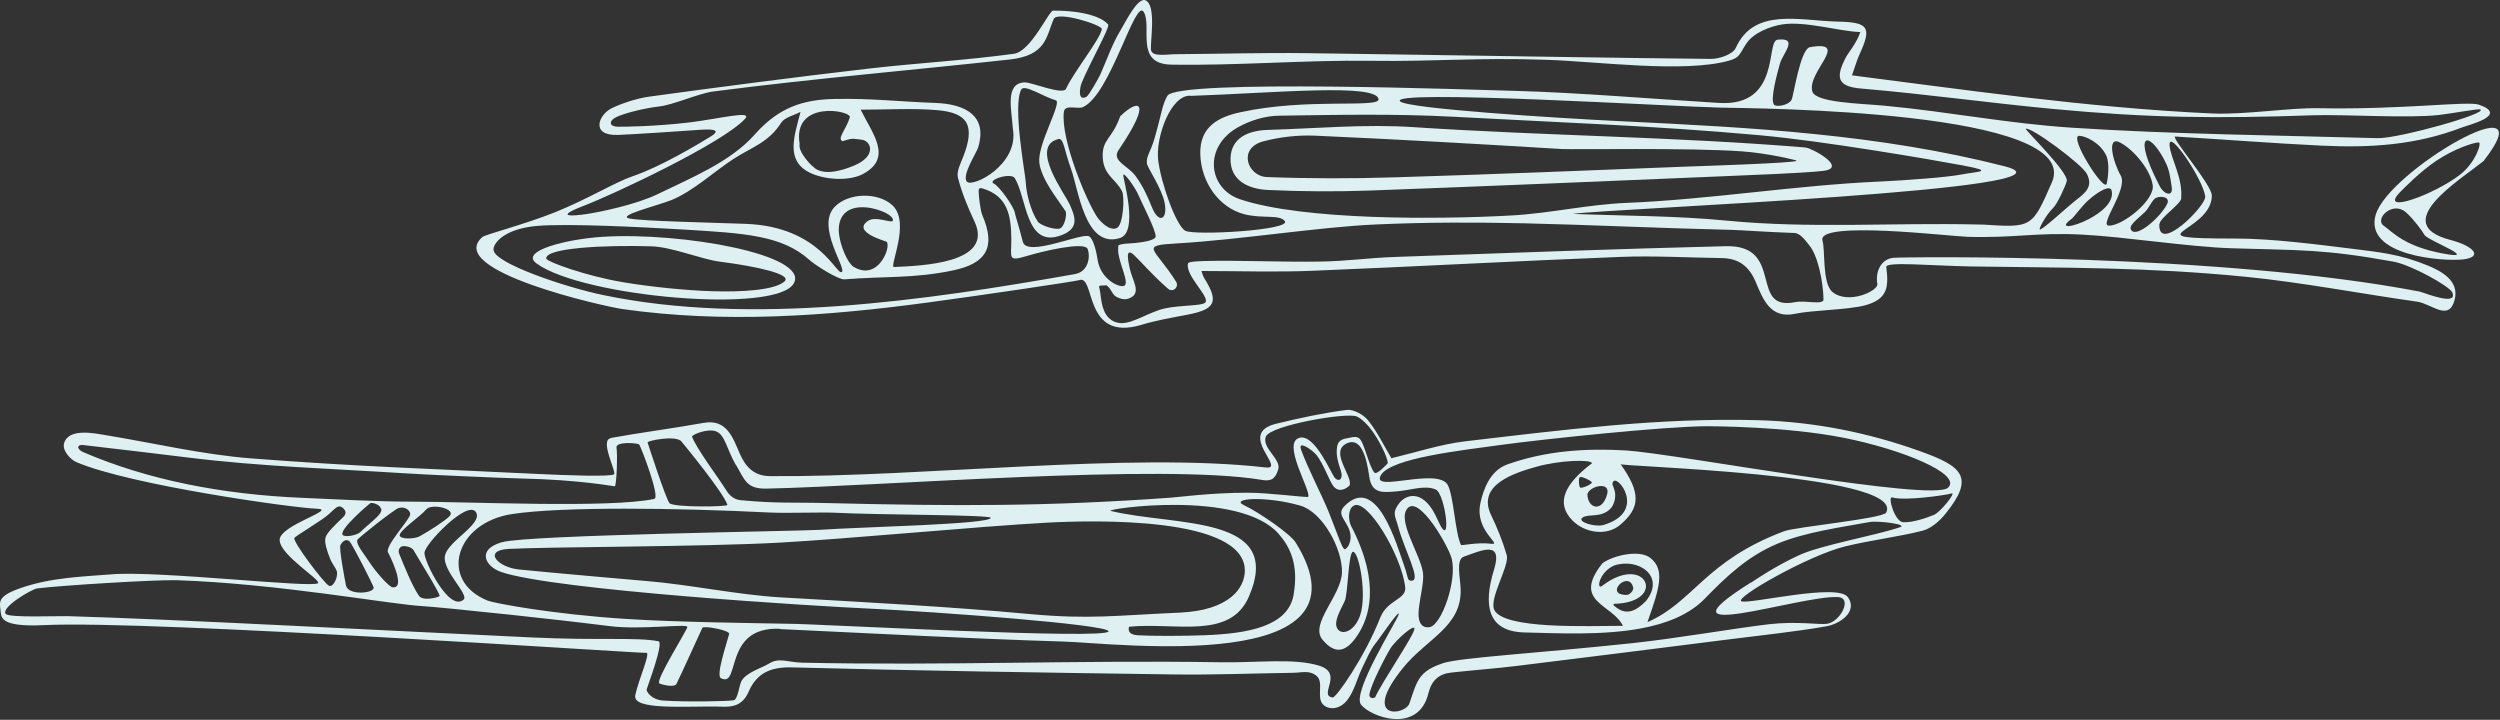
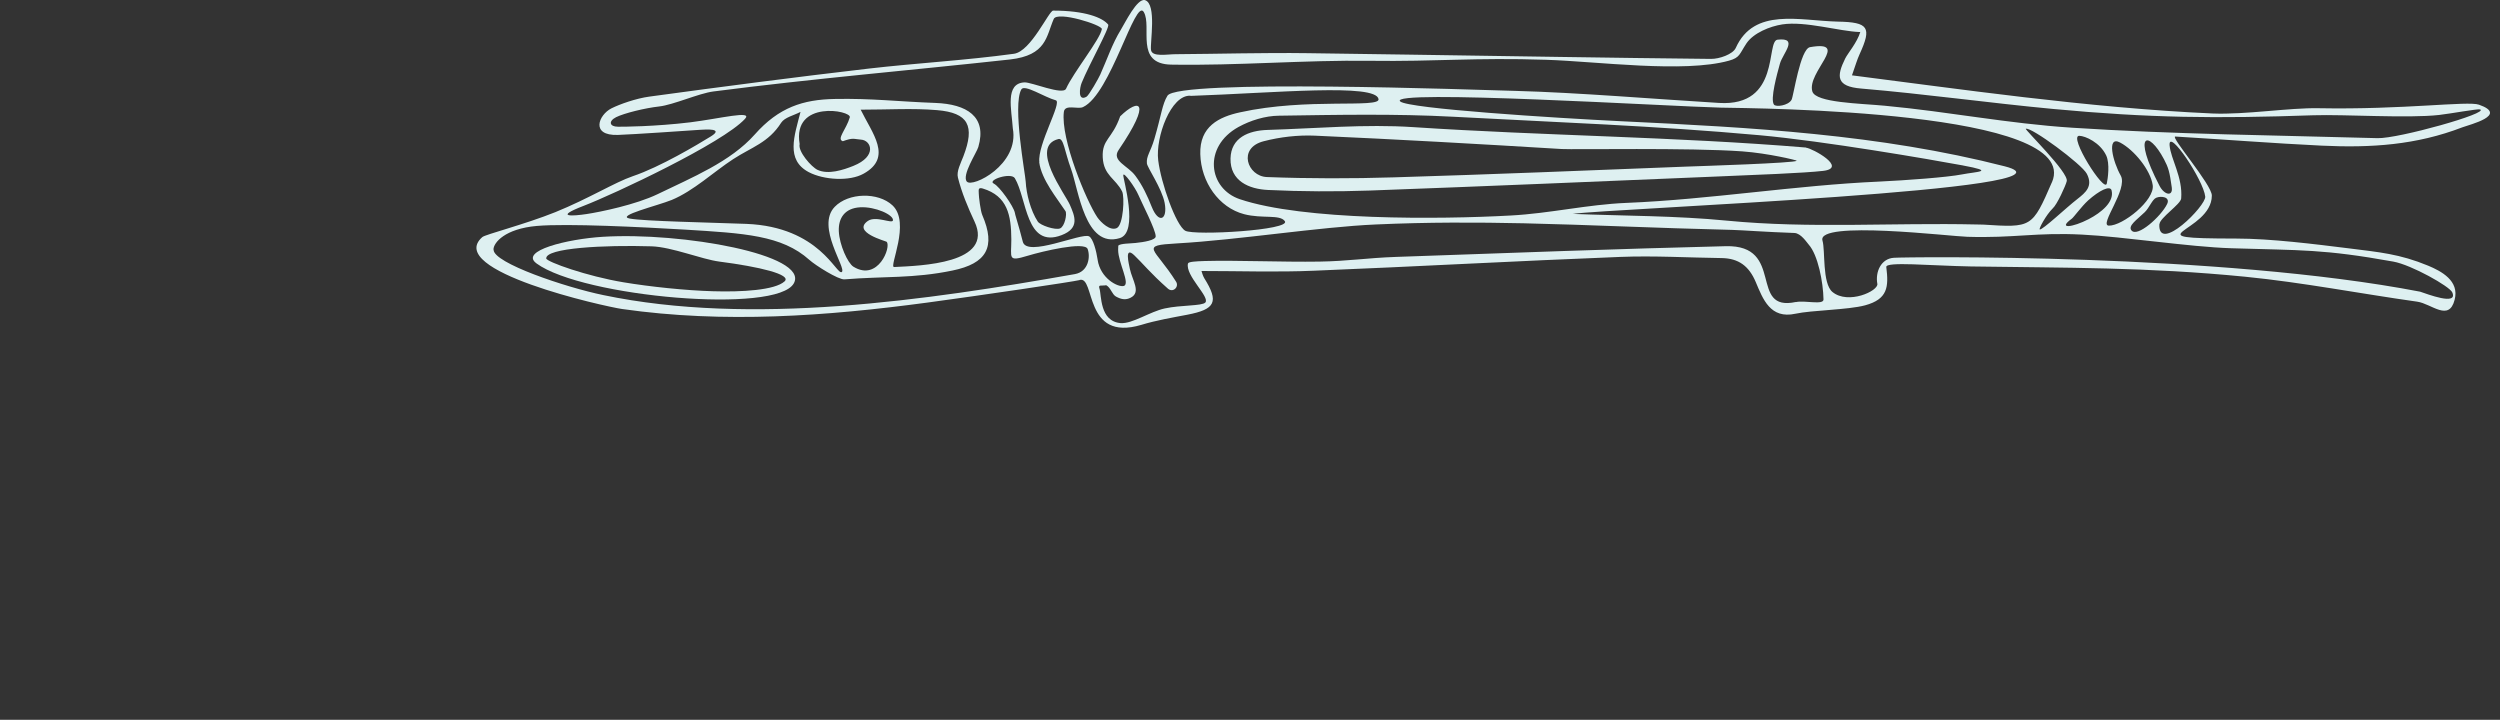
<svg xmlns="http://www.w3.org/2000/svg" width="976" height="281" viewBox="0 0 976 281" fill="none">
  <rect x="0" y="0" width="976" height="281" fill="#333333" stroke="none" />
-   <path d="M616.917 190.349C616.345 189.891 616.287 187.369 616.574 186.452C616.86 185.536 621.041 187.541 621.442 188.286C621.786 188.916 617.547 190.807 616.917 190.349ZM637.593 229.372C637.88 230.633 636.047 232.237 635.245 232.237C625.738 232.466 635.875 222.209 637.593 229.372ZM619.724 192.928C620.526 189.719 628.773 187.77 627.456 192.87C625.451 200.32 619.781 198.429 619.724 192.928ZM536.848 272.177C536.504 272.75 534.385 272.75 534.614 271.146C535.072 267.478 540.914 256.247 542.862 253.095C544.809 249.944 553.228 242.437 552.083 245.99C550.994 249.543 539.597 266.218 536.848 272.235V272.177ZM738.683 194.188C743.608 195.678 759.874 193.272 761.879 192.641C763.883 191.954 757.64 199.919 755.006 201.007C752.543 202.039 746.758 204.102 742.978 203.872C739.656 203.643 736.85 193.673 738.683 194.188ZM261.358 196.423C259.926 194.704 253.053 173.502 252.824 172.757C252.595 172.012 263.878 169.835 265.997 172.299C267.372 173.961 282.607 192.527 283.981 197.111C284.21 197.913 262.79 198.142 261.358 196.423ZM528.142 215.448C530.261 214.932 533.297 229.487 531.521 238.254C529.918 246.219 523.675 248.74 521.956 245.13C520.754 242.666 522.987 238.77 524.935 234.759C526.309 232.008 526.309 215.849 528.199 215.39L528.142 215.448ZM175.389 201.638C173.385 203.586 167.428 207.368 163.82 209.374C161.872 210.462 156.26 210.634 156.03 209.03C155.801 207.196 164.335 201.408 166.397 198.887C168.459 196.366 178.482 198.658 175.389 201.638ZM133.751 208.858C132.262 206.738 144.347 196.48 144.69 196.366C145.778 196.194 148.757 197.111 148.871 199.116C148.986 201.007 144.06 204.388 140.681 207.712C139.306 209.03 134.495 209.889 133.751 208.8V208.858ZM163.533 232.581C160.899 228.684 157.691 220.777 155.859 216.192C155.229 214.645 156.145 213.728 156.603 213.442C157.462 212.812 160.727 213.442 161.472 214.817C162.789 217.224 172.125 232.123 171.609 232.696C171.094 233.269 165.023 234.816 163.533 232.581ZM132.892 212.869C133.464 211.551 135.068 210.061 136.5 211.379C137.416 212.239 146.007 228.914 145.893 229.487C145.664 231.779 135.87 232.466 135.068 228.57C134.553 225.934 132.319 214.187 132.892 212.869ZM114.965 210.004C115.48 209.087 125.389 203.471 128.596 200.549C129.971 199.288 131.632 197.397 132.834 197.741C134.037 198.085 135.984 199.919 134.094 201.752C130.429 205.305 127.68 207.941 127.107 209.775C126.534 211.608 127.622 214.875 128.768 217.854C129.684 220.261 131.231 221.865 131.517 223.126C132.033 225.418 130.028 229.544 128.367 228.627C126.477 227.653 114.106 211.379 114.908 209.947L114.965 210.004ZM165.71 215.849C165.71 212.468 182.319 195.22 185.699 199.804C189.078 204.388 174.587 211.264 173.671 217.109C172.755 222.954 183.179 232.065 181.002 234.071C175.389 239.114 165.653 219.287 165.71 215.906V215.849ZM153.339 229.315C151.964 229.2 146.981 223.756 143.831 218.886C142.285 216.479 138.963 212.582 139.478 210.806C139.65 210.118 153.969 198.83 155.515 198.371C158.551 197.455 160.212 199.689 160.154 200.721C160.04 202.956 149.616 213.671 151.62 215.906C151.678 215.963 158.837 229.888 153.339 229.258V229.315ZM555.519 223.527C554.431 216.135 545.038 202.784 549.677 198.257C554.259 193.73 565.428 213.098 566.745 218.083C568.921 226.564 562.793 244.099 558.097 244.844C555.576 245.245 553.228 243.755 553.916 237.681C554.488 232.352 556.035 226.965 555.519 223.527ZM505.003 232.295C502.827 244.557 487.191 247.365 470.295 247.995C461.646 248.339 449.333 248.339 444.121 247.995C439.481 247.709 440.799 244.672 440.799 244.672C459.126 242.896 480.261 249.886 487.592 232.868C501.509 200.721 458.783 205.592 433.582 199.46C430.718 198.772 483.812 190.922 499.161 208.399C503.743 213.614 507.065 220.548 505.003 232.237V232.295ZM255.516 194.761C238.105 198.486 183.923 195.85 160.555 195.85C147.668 195.85 131.403 194.933 118.115 194.36C86.213 193.042 57.347 187.197 32.547 176.539C30.199 175.622 29.282 173.158 33.349 173.846C34.666 174.075 44.346 175.049 72.811 178.545C101.734 182.155 129.856 182.957 158.264 184.791C165.996 185.306 195.722 186.624 203.282 186.796C227.28 187.312 239.937 190.005 240.052 189.833C240.739 189.203 241.14 177.284 240.682 174.763C240.224 172.241 249.159 172.929 249.56 173.559C250.476 175.049 257.807 194.246 255.459 194.704L255.516 194.761ZM683.527 227.424C643.779 252.408 702.485 232.409 717.491 233.097C723.39 233.383 718.465 242.724 713.31 243.526C710.389 243.984 701.626 242.437 690.629 243.698C676.655 245.36 654.031 249.313 637.25 251.09C600.709 254.986 570.01 256.706 563.423 258.883C553.801 262.092 553.285 265.645 550.25 274.584C548.589 279.455 531.063 281.403 547.673 260.831C557.008 249.256 570.697 244.729 570.239 230.002C570.067 225.361 568.291 218.37 571.556 217.281C578.143 215.046 586.963 210.577 583.24 222.496C579.002 236.306 580.72 246.563 595.153 246.907C608.04 247.193 625.566 248.167 640.801 245.302C650.595 243.469 659.472 239.973 665.543 233.727C673.963 225.074 682.153 217.224 693.837 212.296C704.719 207.712 718.98 205.821 729.805 203.815C733.184 203.185 745.097 204.732 741.775 205.821C731.752 209.202 711.019 212.754 702.313 216.766C693.207 220.949 685.589 226.163 683.585 227.481L683.527 227.424ZM760.561 190.349C754.891 196.194 654.146 177.055 634.73 175.851C619.036 174.935 603.515 175.966 588.509 181.295C581.751 183.645 579.059 191.094 577.913 196.595C575.68 207.311 586.676 212.812 582.266 212.296C576.711 211.608 570.525 213.098 570.353 212.754C568.062 207.884 567.547 193.959 565.256 189.432C561.476 182.155 535.015 192.641 539.081 185.536C542.919 178.831 570.41 175.851 586.104 173.674C602.083 171.496 649.564 166.454 666.46 166.397C668.121 166.397 697.445 166.454 719.839 170.923C742.348 175.393 765.831 184.963 760.619 190.292L760.561 190.349ZM287.418 181.639C290.797 187.427 291.427 190.922 299.274 190.75C344.749 189.776 453.972 180.837 492.746 187.369C496.126 187.942 497.844 187.14 499.047 183.186C500.192 179.232 492.517 174.877 494.178 170.465C495.839 166.053 525.966 160.838 529.746 162.615C531.292 163.302 533.927 165.594 536.16 168.861C539.54 173.789 542.346 180.264 541.659 181.009C541.315 181.352 537.478 185.536 536.561 184.504C534.385 182.04 532.552 172.413 530.548 171.038C529.116 170.064 526.882 170.981 525.622 171.153C523.159 171.554 522.185 172.7 521.956 174.763C521.555 177.8 522.357 180.436 523.445 183.702C524.534 186.911 522.816 188.343 521.155 186.624C519.837 185.249 513.48 169.606 507.523 170.866C500.02 172.471 511.933 191.61 510.731 193.959C510.502 194.36 495.381 192.355 487.305 192.355C472.586 192.355 460.329 194.074 456.893 194.303C408.84 197.741 373.501 197.626 323.902 196.423C308.896 196.022 304.142 196.652 289.193 195.277C286.559 195.048 284.783 193.443 283.523 191.381C280.831 187.026 271.782 174.992 270.178 170.465C269.949 169.835 276.249 167.027 279.686 168.459C283.122 169.892 283.752 175.508 287.361 181.696L287.418 181.639ZM198.471 214.302C213.935 213.442 275.047 213.499 304.428 211.838C333.066 210.233 380.088 205.649 408.725 204.044C426.881 203.07 485.874 201.523 485.988 222.725C485.988 229.258 480.375 238.254 460.616 239.171C435.529 240.26 425.621 241.864 402.196 239.744C369.377 236.707 337.418 235.102 304.715 233.211C288.048 232.237 269.262 228.226 252.595 226.851C250.991 226.736 214.393 223.527 202.595 222.324C194.175 221.464 188.505 214.875 198.471 214.302ZM621.557 180.837C611.075 188.687 606.952 196.366 614.054 203.357C618.865 208.113 627.284 209.316 632.439 204.961C640.343 198.314 640.743 192.469 632.611 181.123C628.487 182.155 743.952 184.619 736.392 200.09C735.189 202.497 701.053 205.649 696.414 207.425C665.543 219.058 661.248 234.988 643.149 242.896C647.903 229.544 650.079 222.439 644.352 217.854C640.113 214.416 629.804 216.823 625.623 219.86C613.481 235.102 629.46 235.79 633.584 244.328C620.182 244.328 587.135 245.818 583.355 238.082C581.235 233.67 589.426 220.777 588.223 216.708C586.676 211.322 584.5 206.05 582.094 201.007C576.482 189.26 591.201 184.619 600.021 182.155C608.899 179.691 621.213 179.232 621.557 180.894V180.837ZM195.607 223.298C216.97 230.518 319.549 236.707 339.881 237.624C365.082 238.827 432.437 243.755 432.78 246.448C433.238 249.887 318.518 243.526 308.209 243.526C293.374 243.239 263.764 242.896 244.519 241.635C215.424 239.801 192.915 235.446 190.51 234.529C171.208 226.908 177.508 204.044 200.017 200.664C219.491 197.741 263.935 198.257 300.591 200.09C307.521 200.434 321.382 199.861 326.88 200.205C341.714 201.007 386.789 200.95 386.789 202.153C386.674 204.732 336.158 205.706 319.835 206.852C312.275 207.368 206.203 208.8 196.008 211.666C185.813 214.531 189.536 221.235 195.664 223.298H195.607ZM304.428 245.589C340.339 247.251 379.229 249.371 415.14 250.46C435.358 251.033 538.108 263.983 505.862 211.838C503.629 208.227 490.742 199.575 485.759 197.283C479.745 194.532 494.121 193.501 507.638 197.397C516.458 199.976 524.133 214.416 523.904 223.47C523.675 232.524 511.189 243.583 516.286 249.715C521.384 255.846 525.679 254.471 529.975 247.995C534.27 241.52 539.368 228.169 527.397 205.19C526.424 203.299 526.137 198.83 528.428 197.455C533.583 194.188 547.157 216.766 548.589 229.2C549.162 234.128 541.659 234.014 538.852 241.119C532.781 256.534 521.613 272.464 520.295 272.292C514.396 271.547 524.877 262.894 514.912 259.857C504.946 256.82 490.914 258.826 475.965 258.539C421.154 257.68 368.117 259.914 313.306 258.711C307.292 258.597 304.314 256.476 300.018 259.169C297.441 260.774 291.083 262.55 289.365 266.103C288.621 267.593 287.991 273.037 286.501 273.381C284.611 273.782 268.002 274.125 258.895 273.495C254.542 273.209 252.538 270.344 252.423 269.255C252.423 268.854 259.353 250.803 257.062 250.345C248.414 248.683 234.382 250.116 207.52 248.855C151.506 246.219 64.391 241.578 26.304 240.546C22.925 240.431 3.509 241.234 2.249 239.687C0.187 237.165 12.329 230.002 14.563 229.716C23.383 228.57 60.84 226.278 68.802 226.507C108.894 227.825 152.25 235.962 165.194 236.65C168.287 236.821 182.434 238.197 199.101 239.973C211.93 241.348 226.249 242.953 238.047 244.443C250.361 245.99 268.517 243.354 268.346 244.787C268.174 246.104 255.745 265.759 257.406 266.791C258.093 267.192 263.305 268.624 264.107 266.963C266.513 262.035 273.328 246.907 274.188 245.13C274.646 244.099 285.07 246.104 284.669 247.48C283.695 251.204 279.457 263.696 281.404 264.728C289.251 268.911 282.091 244.5 304.486 245.474L304.428 245.589ZM629.861 236.134L630.09 235.733C651.225 235.274 642.748 215.448 625.451 228.742C623.103 230.518 624.248 223.355 630.148 220.777C639.483 217.625 650.423 224.845 642.576 234.644C638.682 238.598 634.615 240.775 629.861 236.191V236.134ZM507.924 175.393C506.607 171.783 512.162 175.45 513.995 177.685C516.63 180.951 519.035 187.885 520.582 189.833C522.873 192.641 525.908 190.578 526.882 189.49C528.257 185.937 518.749 176.253 525.908 173.044C533.068 169.892 534.213 184.733 534.729 187.083C535.989 192.813 540.227 192.183 544.523 191.896C550.708 191.495 556.035 189.203 560.502 191.094C564.339 192.698 567.203 216.594 561.132 202.669C556.035 191.037 549.219 192.584 546.183 196.538C543.32 200.32 544.752 201.523 545.84 205.592C548.417 214.989 554.717 226.22 551.338 226.679C549.219 226.965 549.849 225.476 548.36 221.35C545.324 212.869 537.592 184.848 524.935 197.512C521.613 200.835 525.507 202.841 526.939 207.368C527.913 210.52 526.596 213.728 525.107 214.416C524.133 214.817 522.3 208.743 518.749 199.919C515.943 193.042 510.673 183.072 507.867 175.393H507.924ZM629.689 188.286C630.892 184.332 643.55 199.747 625.967 204.961C622.874 205.878 615.485 203.758 617.776 202.096C620.067 200.434 624.878 202.325 628.601 198.715C630.319 197.111 631.007 193.673 630.319 191.438C629.518 188.687 629.289 189.432 629.632 188.286H629.689ZM238.391 171.095C234.095 171.898 240.625 184.046 239.766 185.134C238.906 186.223 220.464 185.536 210.957 185.077C169.776 183.072 139.306 182.155 97.954 178.946C78.939 177.456 60.153 172.986 41.31 169.892C37.072 169.204 26.934 166.97 25.044 172.929C24.128 175.852 27.507 179.404 29.741 180.378C50.76 189.432 115.079 198.371 123.613 198.601C132.147 198.83 109.123 204.961 109.18 210.806C109.18 216.651 125.331 226.335 124.186 227.653C122.353 229.716 61.929 222.725 43.601 224.215C33.463 225.074 19.717 225.304 7.346 229.831C-0.901 232.81 -0.157 235.045 0.187 238.082C0.531 240.947 -0.386 244.901 17.369 244.042C58.893 242.036 250.476 255.158 252.309 254.872C254.141 254.643 249.216 265.473 248.013 271.432C246.81 277.392 267.315 275.615 280.889 275.845C286.043 276.188 289.881 275.501 292.286 270C295.379 262.894 300.763 260.316 309.125 260.545C358.667 261.863 408.21 262.608 457.752 263.295C473.331 263.524 488.966 262.894 504.602 262.665C508.096 262.665 511.189 261.462 514.053 263.926C516.916 266.39 513.823 272.349 516.515 275.042C518.749 277.277 523.159 277.105 526.137 273.094C528.715 269.656 529.746 265.129 531.636 261.118C533.182 257.852 535.301 253.21 536.733 251.548C538.165 249.887 546.527 237.395 546.069 239.801C545.553 242.208 527.627 270.286 531.349 275.1C535.072 279.913 553.744 286.675 557.638 270.687C558.898 265.53 561.819 263.066 566.688 262.55C575.164 261.634 583.698 261.003 592.175 259.972C619.953 256.591 647.731 253.038 675.509 249.543C688.052 247.938 700.595 246.677 713.081 244.5C718.236 243.583 725.395 238.827 721.443 233.154C717.548 227.481 683.012 235.962 679.862 234.759C676.712 233.555 705.979 216.823 720.298 213.327C730.263 210.863 740.573 209.717 750.538 207.196C753.918 206.336 757.24 203.414 759.531 200.549C771.1 186.281 766.117 182.04 749.565 176.138C729.29 168.861 708.327 164.677 686.563 164.047C648.017 162.958 610.044 167.829 571.957 172.299C562.392 173.445 553.056 176.539 543.205 178.889C540.227 173.903 537.707 168.574 534.099 164.104C532.323 161.87 528.371 159.692 525.737 160.036C516.401 161.239 507.18 163.245 498.016 165.48C482.723 169.319 502.426 183.473 494.121 182.499C441.2 176.425 360.271 186.338 300.648 185.879C294.692 185.879 291.198 182.613 288.793 177.055C286.158 171.095 283.867 163.474 274.76 165.079C262.332 167.313 250.075 168.861 238.448 170.981L238.391 171.095Z" fill="#DEF0F1" />
  <path d="M421.459 109.292C427.759 107.573 422.891 133.588 445.571 126.827C451.413 125.05 457.484 124.019 463.498 122.873C474.552 120.753 475.927 117.83 470.142 108.605C469.569 107.63 469.283 106.484 469.054 105.797C483.945 105.797 498.493 106.312 513.04 105.682C552.903 104.078 592.766 101.843 632.629 100.296C645.802 99.78 659.033 100.582 672.206 100.754C678.735 100.869 682.802 103.848 685.436 110.094C688.243 116.742 691.106 124.649 700.958 122.472C707.258 121.097 721.519 120.982 728.106 119.205C736.983 116.799 737.384 112.043 736.41 104.25C736.124 102.015 753.593 103.734 769.4 104.02C806.629 104.593 838.187 104.25 876.504 108.032C899.012 110.266 921.292 114.621 943.686 117.773C949.299 118.575 956.058 125.738 958.291 117.028C960.239 109.579 953.022 105.854 947.982 103.734C936.756 99.092 928.795 98.462 917.111 96.972C903.709 95.31 886.527 93.133 872.953 93.133C830.455 93.076 863.502 90.898 863.502 76.343C863.502 72.046 847.065 53.193 849.241 53.307C868.657 54.453 887.328 55.944 906.401 56.86C925.645 57.777 943.343 56.631 961.327 49.697C964.248 48.609 979.368 44.941 967.799 40.873C963.389 39.326 938.303 42.878 905.141 42.248C893.858 42.019 876.618 44.827 863.846 44.311C814.991 42.133 763.272 34.512 723.008 29.412C724.383 25.516 725.013 23.281 725.987 21.161C730.798 10.674 729.538 8.669 717.51 8.44C702.447 8.096 684.806 2.824 677.647 18.697C676.559 21.161 671.232 23.052 667.91 22.994C628.735 22.593 589.559 21.906 550.441 21.333C537.096 21.103 523.751 20.931 510.463 20.76C493.281 20.53 476.099 21.046 458.916 21.161C455.652 21.161 449.752 22.364 449.351 19.499C448.95 16.634 451.642 1.621 447.06 0.073C443.968 -0.958 439.099 9.185 437.553 11.649C434.231 17.035 432.169 23.281 429.534 29.126C428.962 30.444 425.124 37.263 424.151 37.779C420.657 39.727 421.516 34.226 422.261 32.392C425.182 25.172 433.429 10.56 432.627 9.586C430.451 6.892 423.692 4.142 411.149 4.142C409.488 4.142 402.501 20.072 395.857 20.989C377.071 23.567 358.056 24.599 339.155 26.776C310.576 30.1 281.996 33.825 253.473 37.721C248.376 38.409 242.018 40.644 238.696 42.305C233.713 44.827 230.391 53.021 241.216 52.677C247.688 52.448 267.448 51.073 273.347 50.672C275.409 50.557 282.798 49.984 277.528 53.25C272.316 56.459 257.769 65.169 247.058 68.779C240.014 71.186 229.933 77.489 216.817 82.818C204.847 87.632 189.44 91.528 188.295 92.56C173.346 105.682 236.062 119.664 242.877 120.638C282.683 126.311 322.489 123.446 362.122 118.117C381.768 115.481 419.053 109.98 421.459 109.349M726.273 12.451C725.013 16.634 721.405 20.76 720.374 22.823C716.937 29.813 716.765 33.767 726.617 34.57C751.645 36.69 776.503 40.185 801.531 42.535C839.447 46.087 865.106 46.317 903.136 44.999C915.393 44.597 939.964 46.259 952.22 44.884C956.688 44.368 967.341 42.42 968.2 42.706C972.209 44.082 936.241 54.167 928.222 53.938C889.677 52.849 847.58 52.391 809.092 49.869C783.433 48.208 761.382 43.681 735.78 41.274C726.158 40.357 708.919 40.128 707.544 35.716C705.253 28.209 722.722 15.602 706.628 18.41C702.79 19.098 700.213 37.607 699.411 38.982C698.151 41.217 693.283 41.904 692.538 40.816C691.049 38.695 693.741 28.954 694.887 24.828C696.032 20.817 702.332 14.571 693.97 15.488C689.274 16.003 695.345 41.675 671.118 40.185C647.234 38.753 615.619 36.117 591.735 35.486C576.214 35.085 459.775 30.788 455.766 37.377C453.704 40.758 453.418 44.884 450.669 54.224C449.18 59.324 447.461 60.929 447.748 63.794C447.92 65.456 453.59 73.535 454.678 79.208C455.938 85.855 452.33 87.517 449.638 80.755C447.977 76.515 445.972 72.275 443.28 68.665C440.359 64.653 433.83 62.82 436.694 58.579C450.039 38.982 444.54 38.352 437.324 45.4C434.174 54.396 430.164 54.282 430.508 61.444C430.852 68.55 435.548 69.696 438.068 74.739C439.099 76.744 438.584 87.918 435.949 89.064C433.372 90.21 429.878 86.944 428.389 84.824C424.151 78.521 414.013 54.282 415.33 43.681C415.731 40.529 420.886 42.821 422.833 41.79C433.658 36.747 443.223 -1.13 446.545 4.715C449.867 10.502 442.879 25 457.255 25.229C482.742 25.688 509.432 23.396 534.919 23.739C560.979 24.083 575.641 22.421 603.534 23.338C623.58 23.969 657.372 28.61 675.012 23.682C679.308 22.479 679.022 21.161 681.828 16.92C684.577 12.852 690.992 10.273 695.803 9.528C704.738 8.153 718.025 12.222 726.044 12.508L726.273 12.451ZM801.073 71.129C793.341 88.95 793.227 88.892 774.269 87.689C773.352 87.632 772.436 87.632 771.52 87.632C739.102 86.887 706.685 89.294 674.211 86.142C654.279 84.194 634.118 84.308 614.015 83.506C628.047 81.386 818.313 74.108 782.688 64.94C733.661 52.391 683.546 49.755 633.317 47.348C606.34 46.03 549.868 42.42 546.66 39.612C541.048 34.741 653.248 41.618 671.69 42.019C685.322 42.305 813.33 42.936 801.073 71.186V71.129ZM335.834 42.821C346.658 42.821 356.28 42.191 365.788 42.993C378.102 44.025 380.679 49.124 376.097 61.043C375.066 63.737 373.348 66.888 373.978 69.352C375.467 75.254 377.873 80.985 380.45 86.486C388.24 102.989 359.316 103.734 349.064 104.25C346.888 104.364 355.65 87.001 348.434 80.182C342.821 74.911 331.194 75.197 325.868 80.755C318.422 88.434 330.679 104.88 328.617 106.198C326.555 107.573 320.026 88.549 291.389 87.403C276.211 86.83 251.698 86.371 245.913 85.34C240.128 84.308 256.738 80.297 262.236 78.062C270.713 74.567 278.731 67.003 286.234 62.132C293.336 57.491 300.037 55.714 304.963 47.921C306.337 45.801 309.946 45.056 312.523 43.681C310.117 53.078 306.624 62.419 315.788 67.232C321.63 70.269 331.653 70.899 337.151 67.805C348.606 61.444 340.53 52.104 335.948 42.706L335.834 42.821ZM766.308 64.596C779.309 67.003 771.863 66.945 765.964 68.092C760.065 69.238 744.314 70.384 733.49 70.899C701.015 72.332 667.452 77.89 634.978 79.208C619.628 79.839 605.08 83.334 589.731 84.136C561.781 85.683 508.802 86.085 484.06 77.776C471.746 73.65 469.512 57.319 483.487 49.583C488.183 47.004 493.911 45.228 499.237 45.17C521.918 44.827 544.656 44.368 567.279 45.572C608.574 47.806 645.745 49.067 686.983 52.792C712.183 55.084 753.364 62.189 766.365 64.596H766.308ZM701.129 117.888C682.458 121.956 697.063 95.54 673.752 96.112C633.718 97.087 588.528 98.749 545.057 100.296C533.545 100.697 526.385 101.957 515.102 102.129C500.841 102.359 482.628 101.556 470.314 101.9C466.648 102.015 463.956 102.187 463.784 102.874C462.639 107.573 472.547 116.054 470.543 118.117C469.226 119.492 461.15 119.034 454.735 120.409C448.893 121.67 442.078 126.483 437.496 126.139C429.248 125.452 430.05 115.08 429.248 112.73C428.675 110.954 429.764 111.699 431.883 111.355C433.658 112.329 434.116 114.908 435.663 115.767C437.725 116.913 439.5 117.2 441.39 116.226C445.629 114.106 442.02 109.407 441.104 104.994C440.703 102.989 438.87 95.941 442.765 99.608C445.972 102.645 449.065 106.599 455.938 112.673C457.943 114.449 460.405 111.985 459.145 109.98C450.783 96.628 444.483 95.883 459.489 95.024C483.659 93.648 514.931 88.606 537.096 87.632C557.657 86.715 576.271 86.772 594.943 87.173C620.144 87.746 645.573 89.007 676.272 89.752C680.396 89.867 689.045 90.554 700.557 90.955C703.077 91.07 705.311 94.565 706.112 95.482C709.721 99.493 711.783 110.152 711.897 116.913C711.897 119.206 704.566 117.143 701.072 117.945L701.129 117.888ZM192.648 97.373C192.705 94.737 197.115 89.294 209.601 88.205C221.457 87.173 250.896 88.663 267.333 89.637C290.53 91.07 305.192 91.815 315.959 101.442C318.365 103.619 327.3 109.235 329.648 109.063C345.112 107.802 356.624 108.776 371.802 105.625C385.204 102.874 388.87 96.456 383.486 83.964C382.799 82.417 382.111 76.802 382.111 75.541C382.111 74.28 381.71 73.02 383.658 73.593C393.337 76.515 394.769 84.022 394.826 93.477C394.826 100.869 393.28 102.244 401.241 99.837C406.911 98.118 423.463 94.164 424.609 97.201C425.754 100.238 424.952 106.026 419.683 107C361.722 117.257 293.336 127.285 235.489 115.194C220.769 112.157 192.533 102.645 192.705 97.488L192.648 97.373ZM377.472 70.957C375.353 68.435 381.309 59.611 381.939 57.376C385.433 45.457 377.357 40.644 365.158 40.185C350.782 39.669 340.244 38.352 325.868 38.638C313.497 38.867 304.046 41.904 294.653 52.505C285.203 63.163 270.14 69.295 256.795 75.77C248.261 79.896 234.343 82.761 229.017 83.563C223.69 84.365 215.958 84.939 227.871 80.354C239.785 75.77 282.225 55.829 290.873 46.374C293.966 42.993 281.308 46.259 269.51 47.749C255.936 49.411 242.591 49.526 241.216 49.468C238.009 49.468 237.379 47.348 240.529 45.744C243.679 44.196 251.698 42.191 257.368 41.56C262.923 40.93 272.774 36.461 278.445 35.716C317.907 30.616 355.65 27.464 394.253 23.224C408.687 21.619 408.457 14.055 411.378 7.408C412.753 4.199 430.394 9.758 430.164 11.362C429.534 15.316 419.053 28.266 416.189 34.627C414.987 37.32 402.615 31.991 399.924 32.163C392.249 32.564 394.941 42.764 395.399 50.099C398.034 64.31 379.591 73.421 377.472 70.899V70.957ZM732.917 110.782C733.432 113.59 721.519 119.034 715.391 113.991C711.324 110.61 712.642 97.717 711.496 93.935C709.091 85.913 761.898 92.331 768.083 92.445C786.296 93.018 794.888 90.669 812.814 91.586C829.023 92.388 854.568 96.399 871.12 96.915C898.554 97.774 906.916 97.201 934.351 102.129C941.396 103.39 956.401 111.814 957.375 114.163C959.666 119.492 947.467 114.736 944.832 113.876C866.366 98.749 744.257 100.296 739.331 100.64C734.349 100.983 732.058 106.141 732.917 110.839V110.782ZM464.758 37.435C497.805 36.289 537.21 32.449 538.184 38.695C538.757 42.363 510.234 38.065 484.117 43.853C475.927 45.629 468.252 49.354 468.596 60.184C468.882 71.071 475.812 81.042 485.721 83.621C492.765 85.454 499.581 83.621 501.586 86.314C504.277 89.867 466.362 92.044 462.754 90.096C459.145 88.147 453.246 71.53 452.158 62.533C451.07 53.537 457.141 36.919 464.758 37.377V37.435ZM428.504 101.327C428.045 98.175 426.785 93.133 425.182 92.273C422.318 90.726 400.783 100.639 399.294 94.336C398.835 92.445 397.575 87.861 396.373 83.85C396.315 83.563 396.258 83.334 396.201 83.048C395.685 80.526 390.244 72.79 388.011 71.702C385.147 70.269 394.769 67.175 396.201 69.582C400.955 77.489 400.439 97.144 414.414 91.815C421.802 89.007 419.454 84.136 417.679 79.953C415.903 75.828 401.699 57.147 413.211 54.282C415.273 53.766 415.559 58.923 418.137 65.971C421.115 74.166 423.578 97.087 437.152 92.961C444.712 90.669 438.412 69.811 438.527 68.378C438.641 66.831 443.223 73.249 444.426 76.114C445.629 78.979 451.241 89.809 451.184 92.273C451.184 93.763 446.659 94.508 443.338 94.852C441.276 95.081 437.438 95.024 436.579 95.883C436.522 96.456 436.522 96.972 436.522 97.545C436.522 102.53 441.39 110.897 438.698 111.642C436.465 112.215 429.592 108.719 428.504 101.384V101.327ZM405.708 63.335C406.625 70.212 412.696 77.432 415.96 82.417C416.648 83.506 415.674 88.434 413.841 89.179C411.951 89.924 406.109 87.976 405.136 86.486C402.329 82.188 400.668 75.598 400.439 70.957C400.324 68.149 395.227 41.217 398.721 34.913C399.924 32.736 407.827 38.008 412.18 39.154C414.815 39.841 404.906 56.516 405.766 63.335H405.708ZM840.421 72.275C841.28 78.177 828.679 88.205 823.296 88.09C819.286 87.976 830.913 73.879 827.935 68.55C824.899 63.221 822.265 52.792 827.706 55.657C833.147 58.522 839.562 66.373 840.421 72.275ZM814.705 67.862C817.225 72.733 814.189 75.197 810.982 77.719C806.743 80.985 797.465 89.809 796.32 89.58C795.804 89.465 798.782 83.907 801.36 81.386C803.078 79.896 806.457 72.447 806.858 70.728C807.717 67.347 790.306 50.5 790.878 50.27C792.94 49.468 812.757 64.08 814.705 67.862ZM329.018 55.141C333.142 53.651 333.199 54.282 336.12 54.511C340.129 54.74 342.592 60.986 333.142 64.768C329.132 66.373 323.348 68.263 319.167 66.315C316.818 65.226 311.435 59.152 312.179 56.23C309.258 38.867 332.512 43.108 331.767 45.801C330.393 50.557 326.441 54.339 329.075 55.141H329.018ZM843.055 87.517C843.17 85.053 851.36 79.724 851.532 77.489C852.219 69.18 847.408 62.017 847.007 56.688C846.549 49.869 860.238 70.326 860.925 76.744C861.326 80.297 842.54 99.15 842.998 87.575L843.055 87.517ZM847.866 73.249C848.325 76.802 844.945 76.171 843.055 72.504C832.23 51.646 838.702 50.614 844.831 62.189C846.549 65.456 847.007 67.003 847.866 73.192V73.249ZM822.494 71.644C821.635 75.598 807.316 52.849 811.784 53.021C814.075 53.078 819.859 55.6 822.265 60.7C823.754 63.908 822.895 69.753 822.494 71.644ZM832.116 89.981C830.684 88.09 834.121 85.913 837.328 82.818C839.103 81.099 840.249 77.833 841.795 77.203C843.685 76.4 847.408 76.859 846.034 79.667C843.685 84.48 834.35 92.904 832.116 89.924V89.981ZM327.472 90.325C327.242 85.053 329.877 81.271 335.776 80.927C341.676 80.584 348.949 83.907 348.606 86.027C348.377 87.517 341.962 84.079 338.812 86.257C332.512 90.669 345.857 94.107 346.143 94.393C348.033 96.284 342.821 110.037 333.199 104.135C330.965 102.76 327.701 95.597 327.472 90.268V90.325ZM824.384 74.452C825.415 78.807 820.375 82.99 815.392 85.569C809.206 88.778 803.078 89.58 808.805 85.397C809.55 84.881 812.585 80.641 815.22 78.234C819.516 74.395 823.868 72.16 824.384 74.395V74.452Z" fill="#DEF0F1" />
-   <path d="M927.474 83.794C922.778 99.954 953.763 102.131 961.61 101.272C969.399 100.355 966.02 96.114 956.569 93.65C932.514 87.347 960.121 70.443 969.571 62.879C994.829 30.617 932.457 66.546 927.474 83.852M967.681 55.601C968.998 55.601 966.535 63.395 960.464 68.151C950.327 76.001 928.505 83.909 936.867 75.141C938.299 73.652 945.057 66.775 951.3 62.65C958.689 57.779 965.791 55.659 967.681 55.601ZM946.661 91.874C947.807 93.822 968.826 101.787 953.763 98.979C938.643 96.172 934.118 90.613 930.567 88.092C926.901 85.456 934.061 78.293 939.273 82.877C942.136 85.399 945.516 89.926 946.661 91.931V91.874Z" fill="#DEF0F1" />
  <path d="M705.081 57.603C653.992 53.362 602.961 53.019 551.815 49.638C532.914 48.377 513.842 50.153 494.827 50.726C487.496 50.956 480.565 53.706 480.394 61.9C480.222 70.668 487.61 73.819 494.999 74.163C508.172 74.793 521.402 74.851 534.632 74.392C579.994 72.731 625.412 70.782 670.774 68.891C684.405 68.318 704.451 67.573 711.725 66.714C721.519 65.568 707.544 57.889 705.081 57.66M658.116 65.052C620.143 66.542 582.227 68.089 544.254 69.235C527.702 69.751 511.093 69.751 494.598 69.121C486.98 68.834 483.028 57.775 493.338 55.139C499.752 53.477 506.683 52.675 513.326 52.961C545.457 54.394 577.588 56.227 609.662 58.176C614.53 58.462 659.548 57.603 680.167 59.093C690.361 59.838 701.644 62.588 701.473 62.76C700.671 63.677 664.302 64.823 658.116 65.052Z" fill="#DEF0F1" />
  <path d="M209.487 102.872C227.528 115.994 303.474 122.698 309.946 110.55C315.845 99.433 266.303 90.552 235.375 92.442C221.4 93.302 202.729 97.944 209.43 102.814M213.267 100.923C212.866 96.797 235.89 95.594 254.447 96.167C262.409 96.454 273.863 101.21 280.851 102.127C296.372 104.132 309.259 107.169 306.281 109.863C302.501 113.301 289.557 114.046 278.445 113.702C267.735 113.415 253.646 111.925 243.393 110.206C229.247 107.857 213.382 102.241 213.21 100.866L213.267 100.923Z" fill="#DEF0F1" />
</svg>